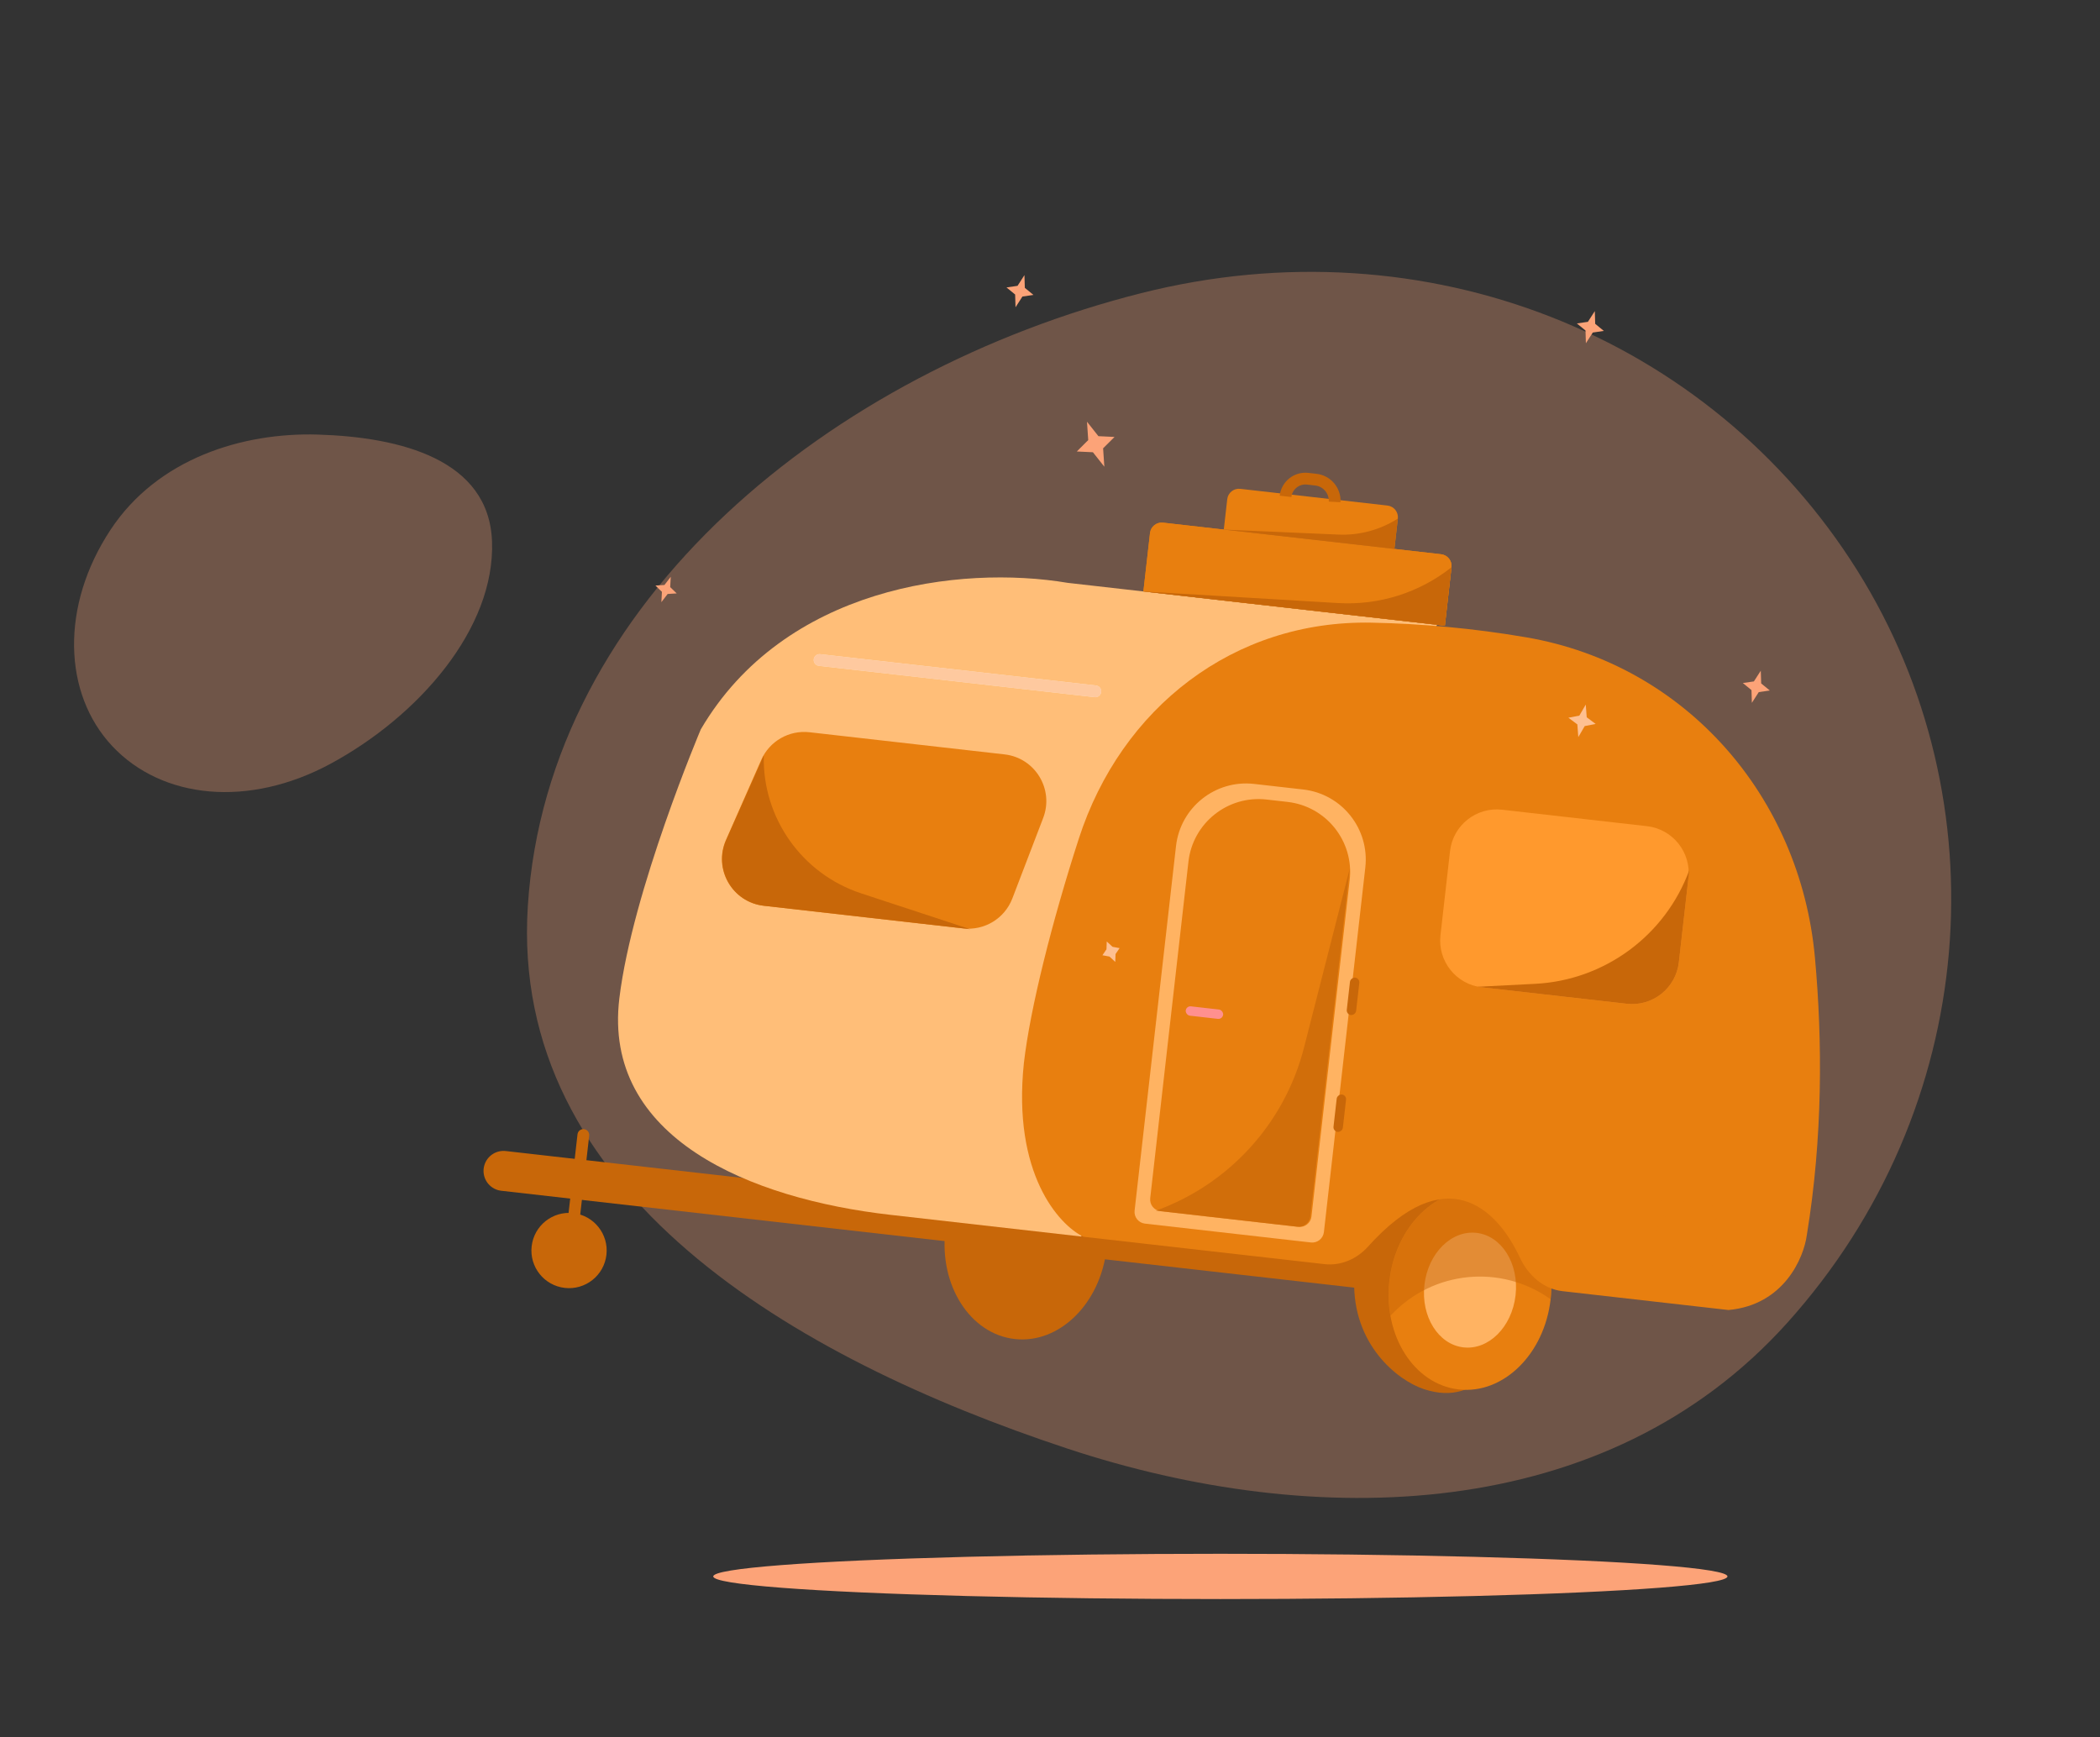
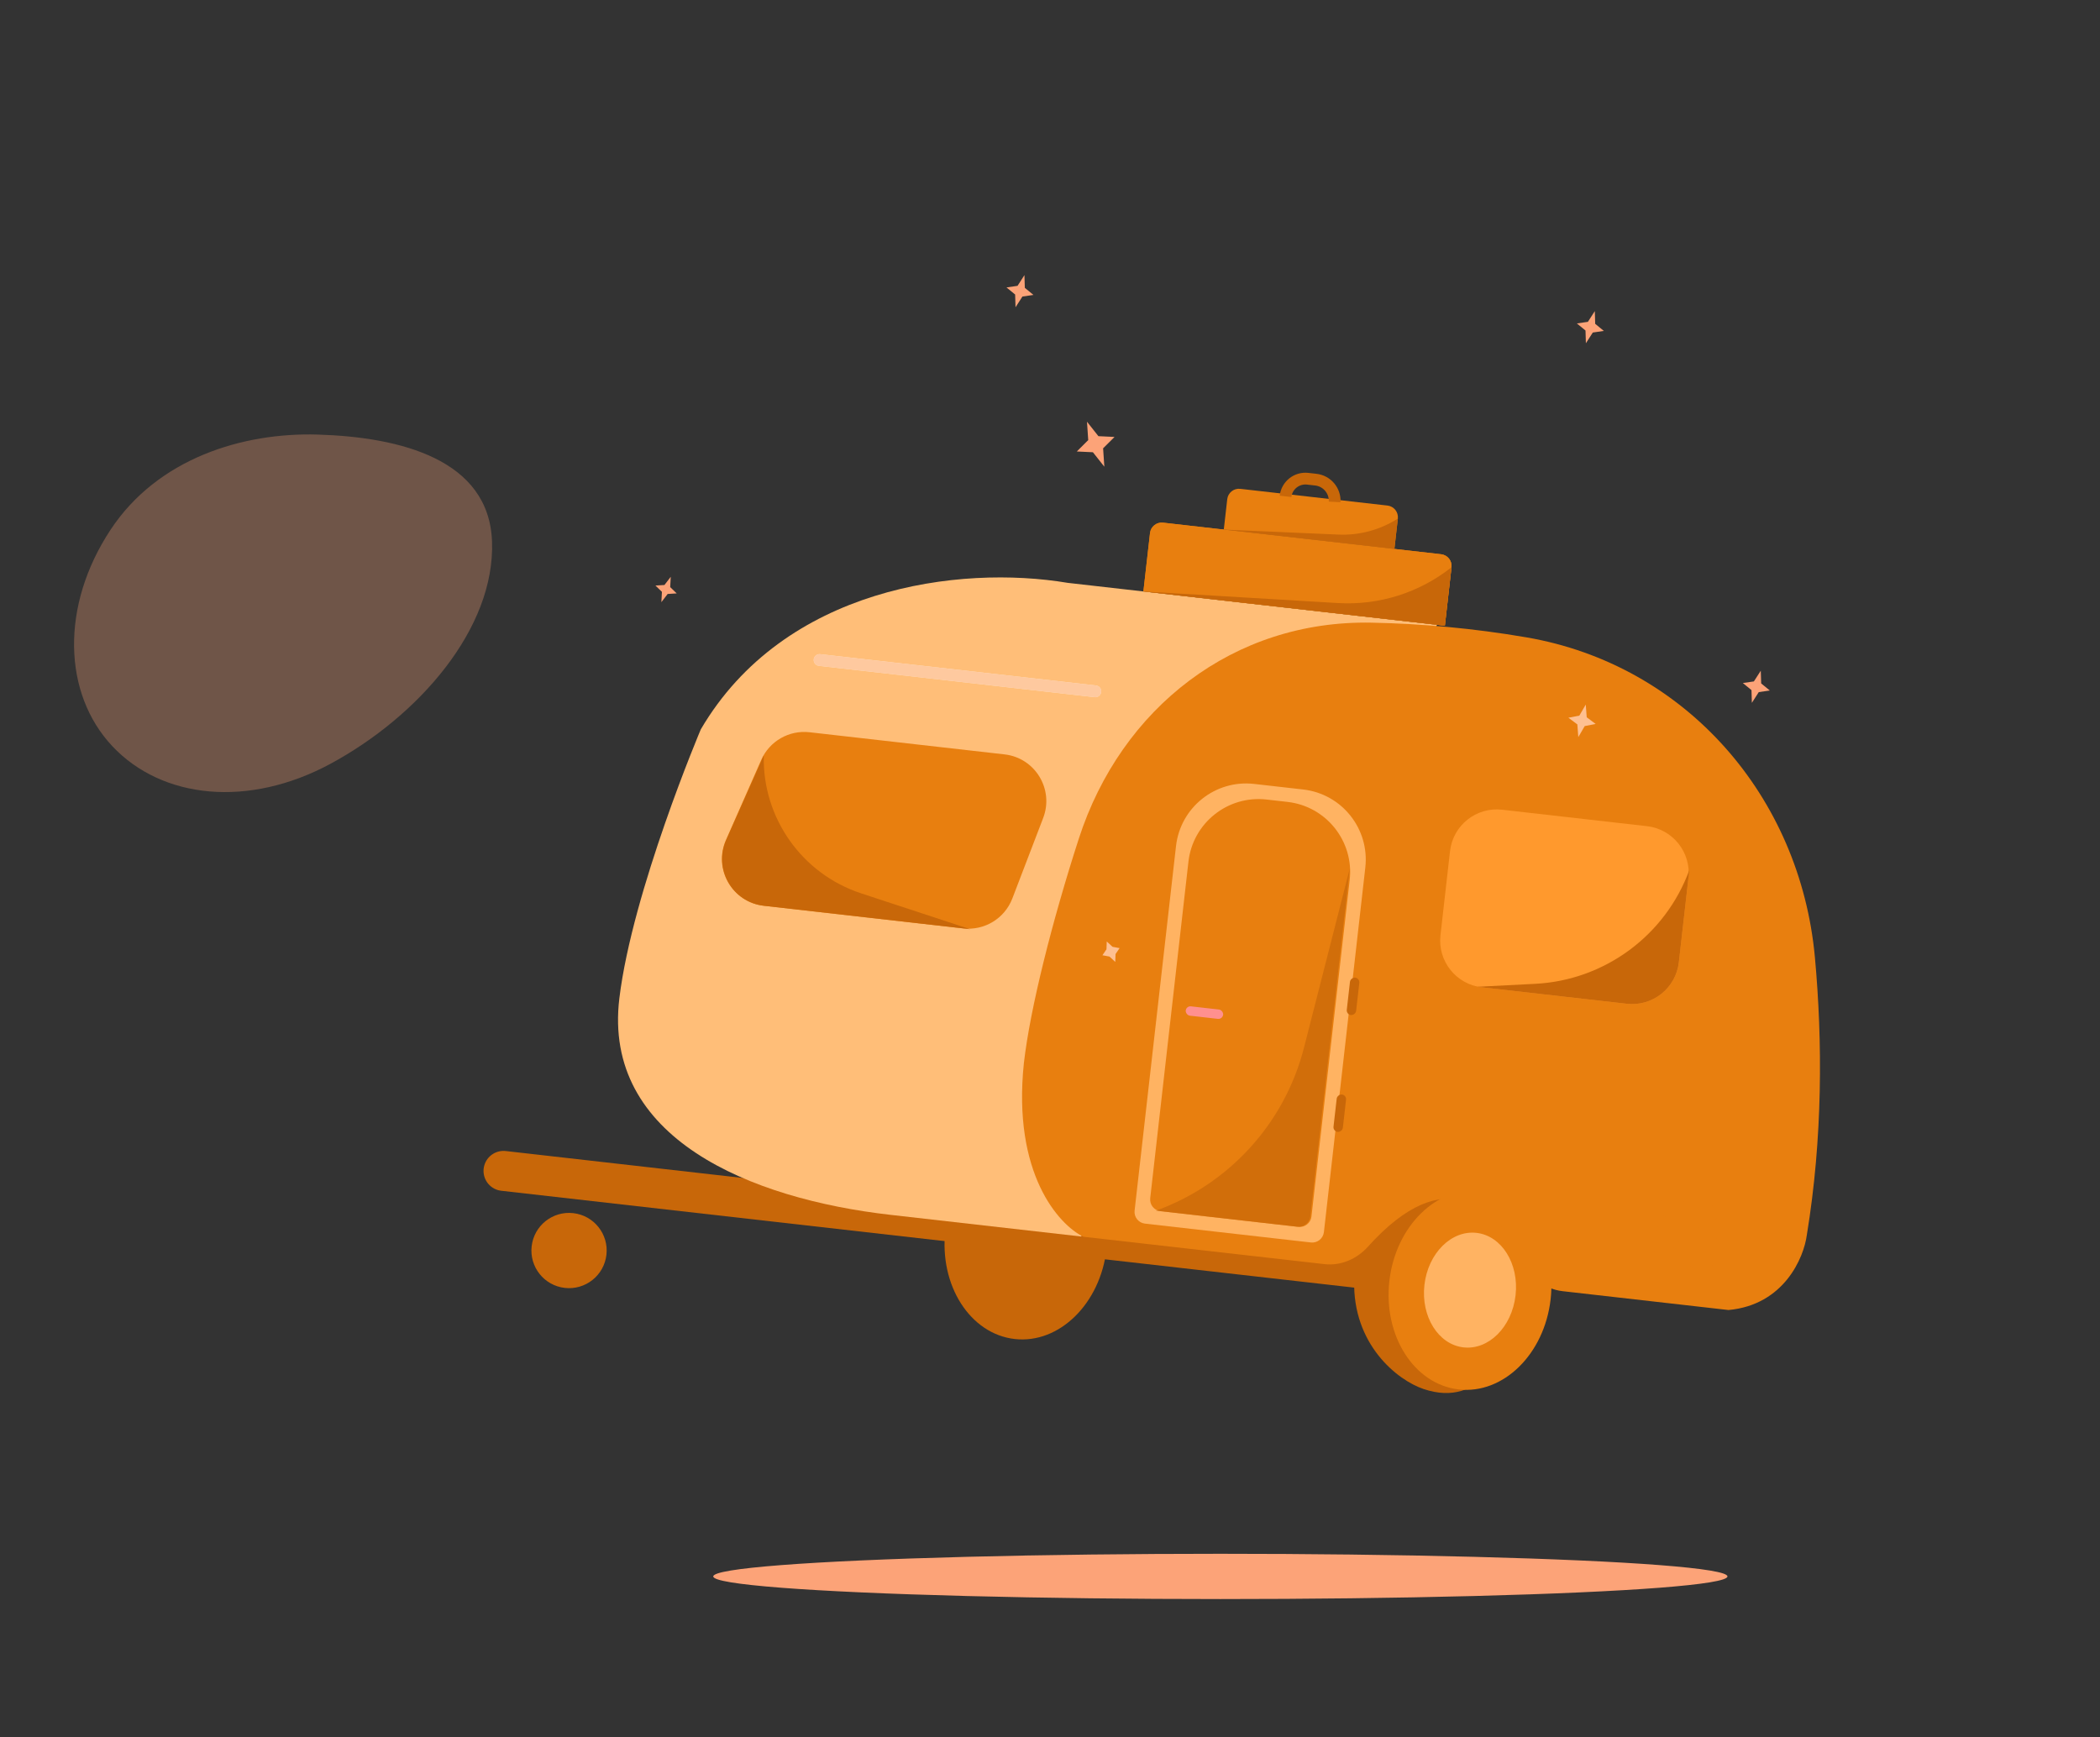
<svg xmlns="http://www.w3.org/2000/svg" width="336" height="278" viewBox="0 0 336 278" fill="none">
  <rect x="0" y="0" width="336" height="278" fill="#333333" stroke="none" />
-   <path opacity="0.3" fill-rule="evenodd" clip-rule="evenodd" d="M297.158 91.268C320.277 128.136 316.893 177.287 285.943 211.689C256.972 243.893 210.424 244.918 170.752 231.779C126.942 217.27 81.509 190.854 84.453 144.96C87.593 95.991 133.211 59.371 182.609 46.902C228.166 35.403 273.642 53.767 297.158 91.268Z" fill="#FCA378" />
  <path opacity="0.3" fill-rule="evenodd" clip-rule="evenodd" d="M17.954 119.377C10.09 110.993 9.633 96.964 17.691 84.762C25.234 73.339 38.849 69.171 50.865 69.537C64.135 69.942 78.232 73.542 78.723 86.623C79.246 100.581 66.954 114.627 52.841 122.234C39.826 129.249 25.953 127.904 17.954 119.377Z" fill="#FCA378" />
  <path d="M154.742 148.811L154.997 151.148L156.686 152.324L154.679 152.779L153.565 154.85L153.311 152.513L151.621 151.337L153.628 150.882L154.742 148.811Z" fill="#FCA378" />
-   <path d="M198.559 174.482L198.813 176.819L200.503 177.995L198.496 178.45L197.382 180.521L197.128 178.183L195.438 177.008L197.445 176.552L198.559 174.482Z" fill="#FCA378" />
  <path d="M173.918 67.478L175.747 69.792L178.325 69.914L176.497 71.736L176.694 74.678L174.866 72.365L172.287 72.243L174.116 70.421L173.918 67.478Z" fill="#FCA378" />
  <path d="M255.17 49.779L255.232 51.818L256.614 52.95L254.847 53.208L253.743 54.924L253.681 52.885L252.299 51.754L254.066 51.495L255.17 49.779Z" fill="#FCA378" />
  <path d="M281.725 107.318L281.788 109.357L283.17 110.488L281.402 110.746L280.299 112.462L280.237 110.423L278.855 109.292L280.622 109.034L281.725 107.318Z" fill="#FCA378" />
  <path d="M163.911 44.02L163.973 46.059L165.355 47.191L163.588 47.449L162.485 49.165L162.422 47.126L161.04 45.994L162.808 45.736L163.911 44.02Z" fill="#FCA378" />
  <path d="M259.217 125.668L259.36 128.613L261.388 130.211L258.84 130.631L257.291 133.14L257.148 130.195L255.121 128.596L257.668 128.176L259.217 125.668Z" fill="#FCA378" />
  <path d="M107.32 92.294L107.232 93.945L108.272 94.953L106.827 95.041L105.82 96.353L105.908 94.701L104.868 93.694L106.313 93.605L107.32 92.294Z" fill="#FCA378" />
  <ellipse cx="195.256" cy="252.245" rx="81.136" ry="3.622" fill="#FCA378" />
  <ellipse cx="164.153" cy="198.365" rx="12.983" ry="15.994" transform="rotate(6.48 164.153 198.365)" fill="#C86709" />
  <line x1="219.29" y1="203.112" x2="80.564" y2="187.356" stroke="#C86709" stroke-width="6.398" stroke-linecap="round" />
  <path d="M170.845 93.264L229.926 99.975L172.98 197.853L142.48 194.388C120.071 191.843 96.383 182.118 99.098 159.729C101.182 142.543 112.128 116.706 112.128 116.706C125.446 93.978 153.439 90.341 170.845 93.264Z" fill="#FFBE78" />
  <path d="M242.47 207.828C241.473 216.605 237.025 225.376 227.765 222.255C223.528 220.827 216.414 215.095 216.669 204.898C217.666 196.121 224.25 189.662 231.375 190.471C238.499 191.28 243.467 199.051 242.47 207.828Z" fill="#C86709" />
  <ellipse cx="235.199" cy="206.434" rx="12.983" ry="15.994" transform="rotate(6.48 235.199 206.434)" fill="#E87F0F" />
  <ellipse cx="235.199" cy="206.434" rx="7.338" ry="9.22" transform="rotate(6.48 235.199 206.434)" fill="#FFB362" />
-   <path opacity="0.5" d="M248.1 207.9C248.364 205.576 248.211 203.235 247.652 201.039C247.094 198.844 246.143 196.848 244.866 195.192C243.59 193.536 242.02 192.261 240.265 191.456C238.511 190.65 236.616 190.335 234.713 190.532C232.81 190.729 230.946 191.432 229.252 192.594C227.558 193.756 226.075 195.347 224.908 197.255C223.741 199.163 222.917 201.343 222.496 203.64C222.075 205.937 222.066 208.295 222.47 210.549L222.613 210.396C229.284 203.296 240.179 202.229 248.1 207.9Z" fill="#C86709" />
  <path d="M173.354 197.895L211.939 202.277C214.563 202.575 217.124 201.433 218.889 199.467C231.219 185.734 239.351 193.019 243.206 201.276C244.502 204.054 246.954 206.254 249.999 206.6L276.557 209.617C285.436 208.807 288.616 201.265 289.096 197.595C291.636 182.097 291.621 166.65 290.384 153.165C288.024 127.429 269.699 106.365 244.23 101.984C235.71 100.519 227.295 99.786 219.448 99.632C197.407 99.201 179.39 113.238 172.604 134.213C168.357 147.338 164.813 161.379 163.821 170.11C161.966 187.776 169.403 195.994 173.354 197.895Z" fill="#E87F0F" />
  <line opacity="0.7" x1="175.256" y1="110.619" x2="131.133" y2="105.608" stroke="white" stroke-width="1.882" stroke-linecap="round" />
  <line opacity="0.8" x1="175.256" y1="110.619" x2="131.133" y2="105.608" stroke="#FEC091" stroke-width="1.882" stroke-linecap="round" />
  <path d="M116.147 134.417L121.787 121.612C123.115 118.596 126.25 116.795 129.524 117.167L160.731 120.711C165.62 121.267 168.671 126.287 166.91 130.882L161.974 143.767C160.746 146.972 157.506 148.941 154.096 148.553L122.186 144.929C117.144 144.356 114.102 139.061 116.147 134.417Z" fill="#E87F0F" />
  <path d="M116.194 134.398L122.202 120.88C121.968 130.863 128.294 139.823 137.779 142.944L155.215 148.68L122.222 144.933C117.17 144.359 114.129 139.044 116.194 134.398Z" fill="#C86709" />
  <circle cx="91.047" cy="200.098" r="6.021" transform="rotate(6.48 91.047 200.098)" fill="#C86709" />
-   <line x1="91.807" y1="195.071" x2="93.336" y2="181.61" stroke="#C86709" stroke-width="1.882" stroke-linecap="round" />
  <path d="M188.162 135.378C188.866 129.183 194.458 124.731 200.654 125.435L208.506 126.327C214.702 127.03 219.154 132.623 218.45 138.819L211.825 197.151C211.707 198.184 210.775 198.926 209.743 198.808L183.194 195.793C182.161 195.676 181.419 194.744 181.536 193.711L188.162 135.378Z" fill="#FFB362" />
  <path d="M190.151 137.877C190.854 131.682 196.447 127.23 202.643 127.933L206.008 128.316C212.203 129.019 216.655 134.612 215.952 140.807L209.836 194.653C209.719 195.685 208.786 196.427 207.754 196.31L185.692 193.804C184.66 193.687 183.918 192.755 184.035 191.722L190.151 137.877Z" fill="#E87F0F" />
  <path opacity="0.7" d="M215.977 138.917L208.639 167.634C205.552 179.716 196.673 189.487 184.944 193.719L207.566 196.289C208.599 196.406 209.531 195.664 209.648 194.632L215.977 138.917Z" fill="#C86709" />
  <path d="M232.004 136.192C232.473 132.062 236.202 129.094 240.332 129.563L263.515 132.196C267.646 132.665 270.614 136.394 270.145 140.524L268.616 153.985C268.147 158.116 264.418 161.084 260.288 160.614L237.104 157.981C232.974 157.512 230.006 153.784 230.475 149.653L232.004 136.192Z" fill="#FF992D" />
  <path d="M245.608 157.425C256.744 156.857 266.463 149.688 270.294 139.215L268.616 153.985C268.147 158.116 264.418 161.084 260.288 160.614L236.357 157.896L245.608 157.425Z" fill="#C86709" />
  <rect x="189.803" y="160.941" width="6.021" height="1.505" rx="0.753" transform="rotate(6.48 189.803 160.941)" fill="#FF908E" />
  <rect x="215.4" y="162.333" width="6.021" height="1.505" rx="0.753" transform="rotate(-83.52 215.4 162.333)" fill="#C86709" />
  <rect x="213.277" y="181.03" width="6.021" height="1.505" rx="0.753" transform="rotate(-83.52 213.277 181.03)" fill="#C86709" />
  <line x1="272.863" y1="201.622" x2="265.759" y2="200.815" stroke="#E87F0F" stroke-width="2.634" stroke-linecap="round" />
  <line x1="273.288" y1="197.883" x2="266.184" y2="197.076" stroke="#E87F0F" stroke-width="2.634" stroke-linecap="round" />
  <line x1="273.713" y1="194.144" x2="266.608" y2="193.337" stroke="#E87F0F" stroke-width="2.634" stroke-linecap="round" />
  <path d="M184.003 85.29C184.121 84.257 185.053 83.515 186.085 83.632L230.583 88.686C231.615 88.804 232.357 89.736 232.24 90.769L231.178 100.117L182.942 94.638L184.003 85.29Z" fill="#E87F0F" />
  <path d="M184.003 85.29C184.121 84.257 185.053 83.515 186.085 83.632L230.583 88.686C231.615 88.804 232.357 89.736 232.24 90.769L231.178 100.117L182.942 94.638L184.003 85.29Z" fill="#E87F0F" />
  <path d="M214.072 96.495C220.626 96.886 227.095 94.847 232.24 90.769L231.178 100.117L182.942 94.638L214.072 96.495Z" fill="#C86709" />
  <path d="M196.359 79.876C196.477 78.843 197.409 78.101 198.441 78.219L221.999 80.894C223.031 81.011 223.773 81.944 223.656 82.976L223.104 87.837L195.807 84.737L196.359 79.876Z" fill="#E87F0F" />
  <path d="M214.146 85.539C217.504 85.686 220.826 84.791 223.656 82.976L223.104 87.837L195.807 84.737L214.146 85.539Z" fill="#C86709" />
  <path d="M205.69 79.421V79.421C205.89 77.665 207.474 76.404 209.23 76.603L210.533 76.751C212.321 76.954 213.64 78.516 213.543 80.312V80.312" stroke="#C86709" stroke-width="1.882" />
  <path d="M253.721 112.74L253.875 114.775L255.307 115.842L253.554 116.18L252.529 117.944L252.375 115.91L250.943 114.843L252.697 114.505L253.721 112.74Z" fill="#FEC091" />
  <path d="M177.081 150.646L178.006 151.5L179.132 151.709L178.487 152.656L178.442 153.914L177.517 153.06L176.391 152.851L177.036 151.904L177.081 150.646Z" fill="#FEC091" />
</svg>